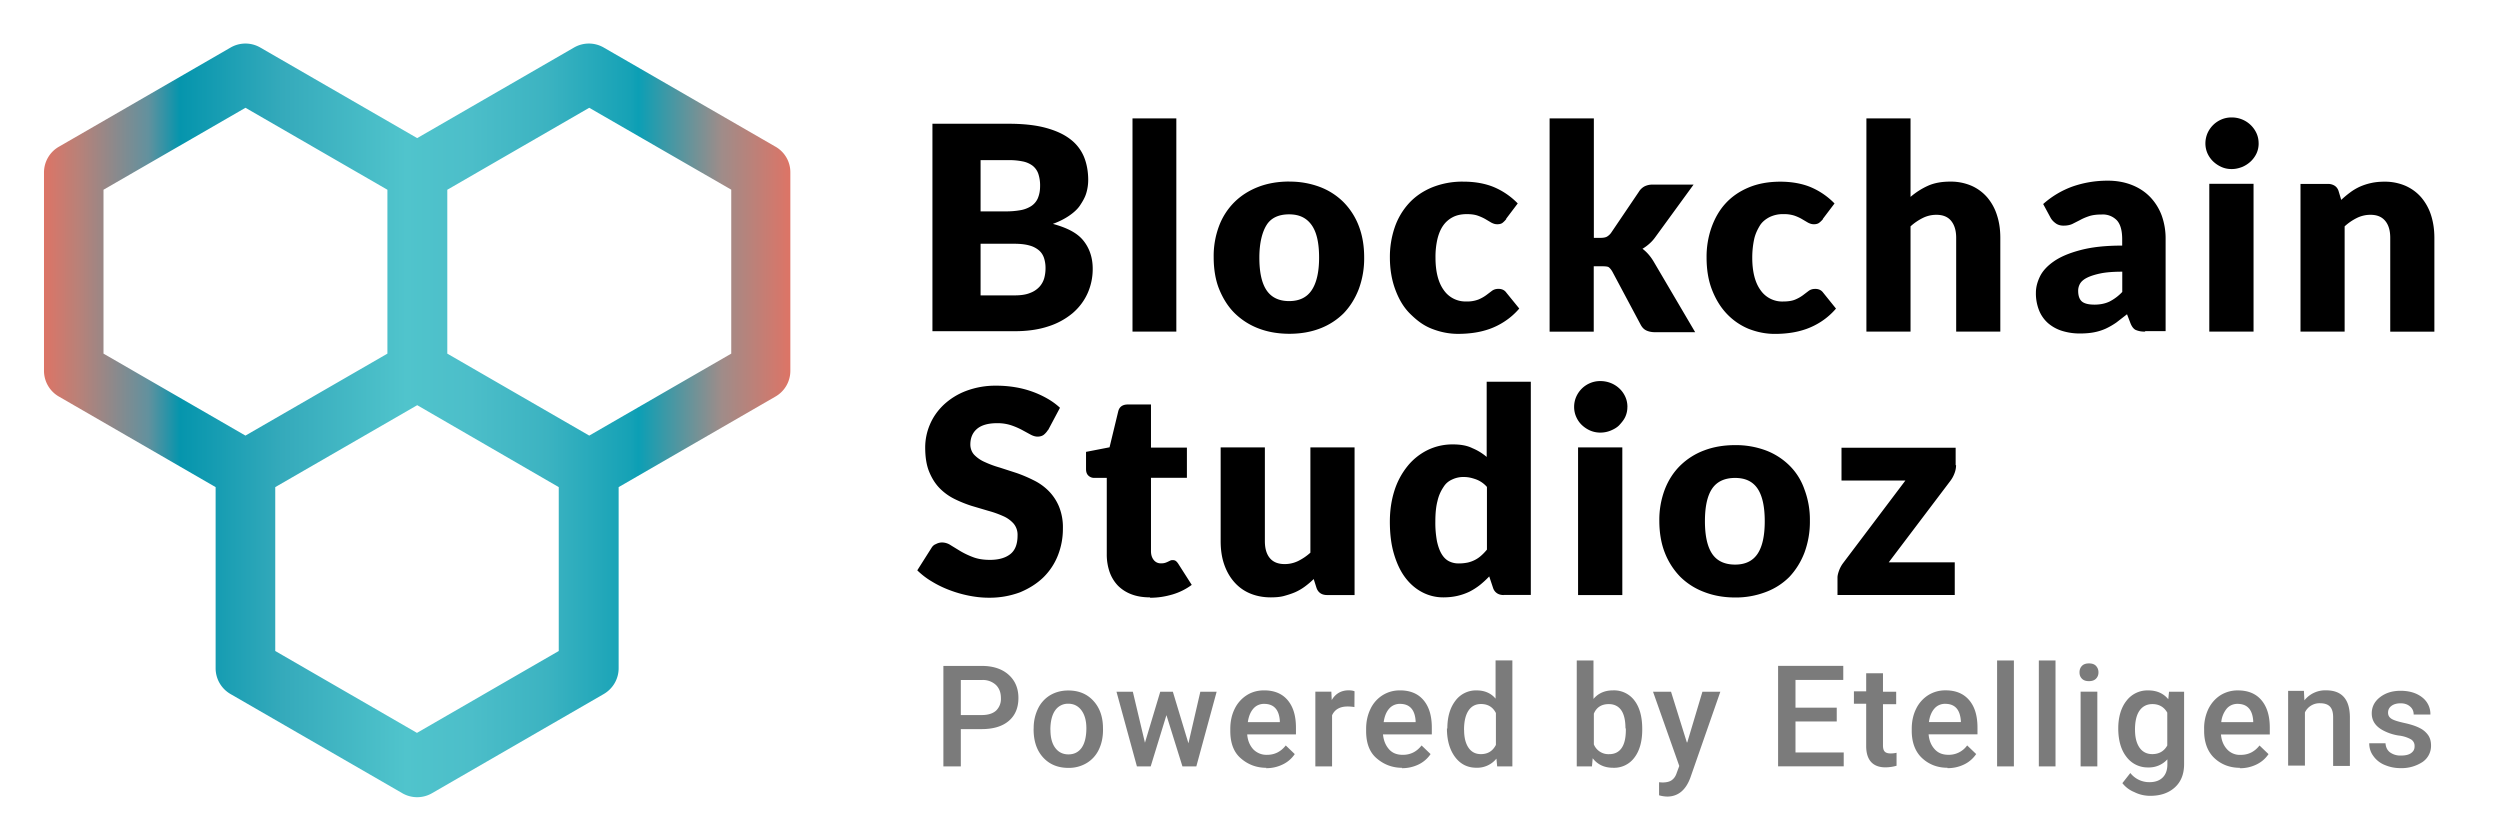
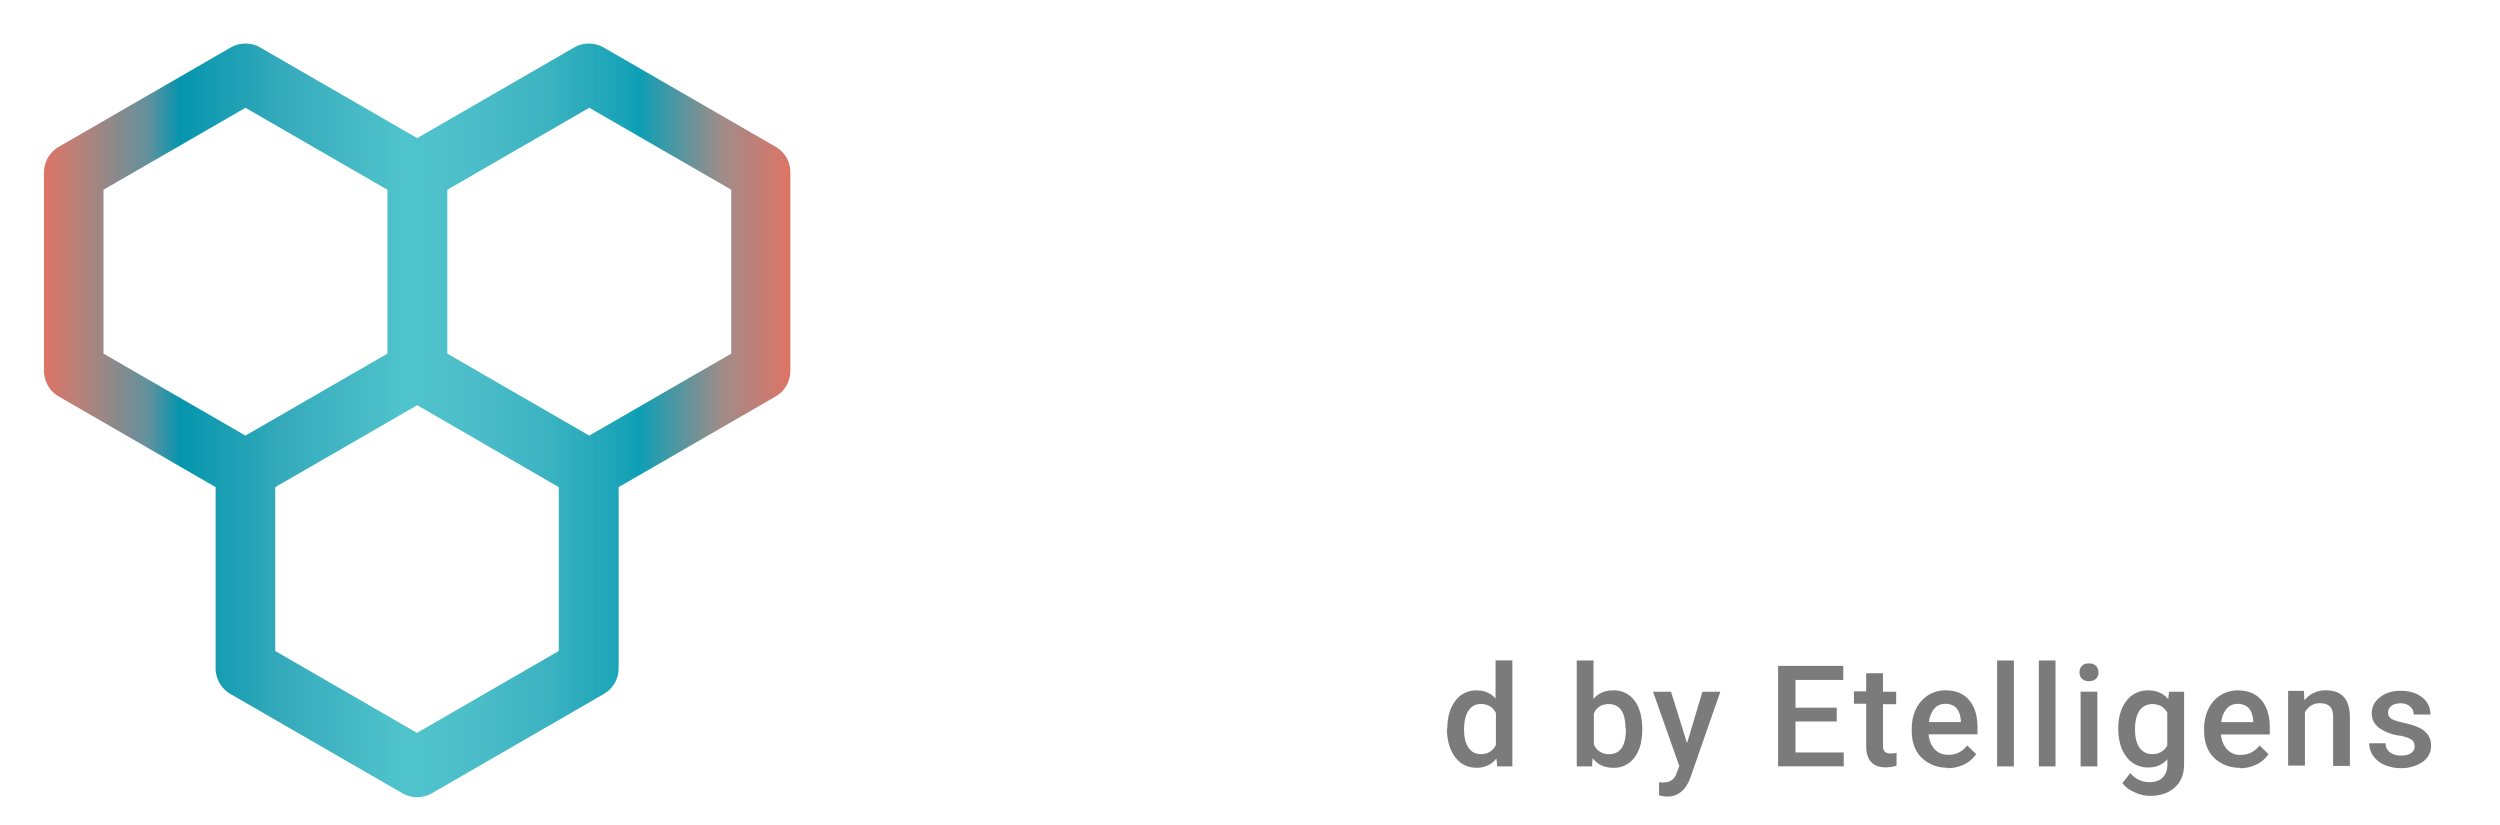
<svg xmlns="http://www.w3.org/2000/svg" width="66.667" height="22">
  <linearGradient id="A" gradientUnits="userSpaceOnUse" x1="1.172" y1="11.209" x2="21.078" y2="11.209">
    <stop offset="0" stop-color="#dd7466" />
    <stop offset=".046" stop-color="#b98178" />
    <stop offset=".14" stop-color="#62919e" />
    <stop offset=".182" stop-color="#0595ad" />
    <stop offset=".32" stop-color="#35aabb" />
    <stop offset=".485" stop-color="#50c4cc" />
    <stop offset=".571" stop-color="#4cbec9" />
    <stop offset=".673" stop-color="#3cb3c1" />
    <stop offset=".784" stop-color="#16a2b6" />
    <stop offset=".797" stop-color="#0c9fb5" />
    <stop offset=".908" stop-color="#9f8c89" />
    <stop offset="1" stop-color="#dd7466" />
  </linearGradient>
  <path fill="url(#A)" d="M20.68 3.912L16.1 1.268a.79.79 0 0 0-.793 0l-4.182 2.415-4.183-2.415a.79.79 0 0 0-.793 0L1.57 3.913c-.245.14-.397.403-.397.687v5.287c0 .283.15.545.396.687L5.75 12.99v4.83c0 .283.15.545.398.688l4.58 2.644a.79.79 0 0 0 .793 0l4.578-2.644c.247-.143.398-.404.398-.688v-4.83l4.182-2.415a.79.79 0 0 0 .397-.687V4.6c.003-.284-.148-.546-.395-.688zM2.76 9.43v-4.37l3.786-2.186 3.785 2.186v4.37l-3.786 2.186L2.76 9.43zm8.365 10.117L7.34 17.36v-4.37l3.786-2.185L14.9 12.99v4.37l-3.785 2.186zM19.5 9.43l-3.787 2.186-3.785-2.186v-4.37l3.785-2.186L19.5 5.058v4.37z" />
-   <path d="M24.865 8.843V3.3H26.9c.382 0 .708.035.975.106s.488.17.658.3a1.14 1.14 0 0 1 .371.471c.077.185.115.4.115.62a1.22 1.22 0 0 1-.053.358c-.035.116-.1.224-.167.325s-.173.194-.292.275-.262.154-.43.215c.364.1.634.232.8.43s.262.454.262.765a1.58 1.58 0 0 1-.137.657c-.092.203-.225.38-.4.53a1.91 1.91 0 0 1-.652.353c-.257.085-.553.127-.885.127h-2.2zm1.284-3.206h.668a2.22 2.22 0 0 0 .383-.03.79.79 0 0 0 .291-.106.48.48 0 0 0 .182-.208c.042-.1.063-.2.063-.334a.97.97 0 0 0-.049-.329.47.47 0 0 0-.151-.211.65.65 0 0 0-.261-.114 1.76 1.76 0 0 0-.374-.035h-.752v1.367zm0 .86v1.38h.904c.17 0 .308-.02.416-.065a.64.64 0 0 0 .252-.167.58.58 0 0 0 .126-.23 1 1 0 0 0 .034-.262.86.86 0 0 0-.041-.274c-.027-.08-.072-.15-.137-.205a.65.65 0 0 0-.256-.129c-.106-.03-.24-.045-.402-.045h-.896zm5.22-3.34v5.685H30.2V3.158h1.178zm3.007 1.686a2.27 2.27 0 0 1 .817.141 1.79 1.79 0 0 1 .63.402 1.83 1.83 0 0 1 .41.636c.097.25.145.53.145.84a2.35 2.35 0 0 1-.145.85c-.098.253-.234.466-.4.64a1.8 1.8 0 0 1-.631.407c-.246.095-.52.142-.817.142s-.575-.047-.822-.142a1.84 1.84 0 0 1-.638-.407c-.178-.175-.316-.4-.414-.642s-.146-.535-.146-.85a2.28 2.28 0 0 1 .146-.841 1.78 1.78 0 0 1 .414-.636c.178-.174.392-.308.638-.402s.52-.14.822-.14zm0 3.186c.27 0 .47-.095.6-.287s.2-.482.2-.872-.064-.68-.2-.87-.328-.284-.6-.284c-.278 0-.482.095-.6.284s-.193.48-.193.87.063.68.193.872.333.287.6.287zm5.795-2.192c-.034.044-.068.077-.1.103s-.08.04-.142.04-.1-.014-.158-.042l-.157-.093c-.058-.034-.126-.065-.204-.093s-.177-.042-.293-.042c-.145 0-.27.026-.374.08a.71.71 0 0 0-.261.229c-.068.098-.118.22-.152.362a2.1 2.1 0 0 0-.05.484c0 .377.073.667.22.87a.7.7 0 0 0 .602.304.83.83 0 0 0 .323-.052 1.01 1.01 0 0 0 .205-.114l.154-.116c.047-.035.104-.054.175-.054.094 0 .165.035.212.103l.343.422a1.82 1.82 0 0 1-.384.339 1.9 1.9 0 0 1-.41.206 2.17 2.17 0 0 1-.425.102c-.142.02-.278.028-.413.028-.24 0-.47-.046-.7-.136s-.4-.224-.576-.397-.3-.387-.395-.64-.147-.54-.147-.866a2.43 2.43 0 0 1 .127-.796 1.83 1.83 0 0 1 .376-.642c.165-.182.37-.323.614-.426a2.15 2.15 0 0 1 .849-.156c.3 0 .58.05.813.148a1.93 1.93 0 0 1 .63.433l-.312.413zm2.332-2.68v3.186h.175c.074 0 .13-.01.17-.03a.37.37 0 0 0 .112-.1l.744-1.1a.4.4 0 0 1 .154-.145.48.48 0 0 1 .226-.045h1.078l-1.02 1.4a1.02 1.02 0 0 1-.157.175 1.19 1.19 0 0 1-.185.136c.114.086.214.2.298.342l1.107 1.883H44.14c-.088 0-.164-.014-.23-.043s-.117-.08-.157-.154L43 7.25c-.035-.063-.073-.104-.1-.124s-.095-.025-.172-.025H42.5v1.743h-1.177V3.158H42.5zm6.114 2.68a.59.59 0 0 1-.104.103c-.032.025-.08.04-.14.04s-.1-.014-.158-.042l-.158-.093c-.056-.034-.125-.066-.204-.094a.9.9 0 0 0-.292-.041.81.81 0 0 0-.374.08c-.105.054-.2.13-.26.23s-.12.22-.15.362-.05.305-.05.484c0 .377.073.667.22.87a.7.7 0 0 0 .602.304c.137 0 .245-.018.325-.052a.99.99 0 0 0 .203-.114l.153-.116c.047-.035.105-.054.177-.054.095 0 .164.035.213.103l.34.422a1.84 1.84 0 0 1-.383.339 1.91 1.91 0 0 1-.412.206 2.16 2.16 0 0 1-.424.102c-.14.02-.278.028-.413.028-.24 0-.47-.046-.7-.136a1.69 1.69 0 0 1-.577-.397c-.166-.174-.297-.387-.396-.64s-.146-.54-.146-.866a2.35 2.35 0 0 1 .13-.796c.088-.246.208-.46.374-.642s.37-.323.615-.426.525-.156.85-.156c.3 0 .58.05.813.148a1.94 1.94 0 0 1 .63.433l-.313.413zm1.154 3.005V3.158h1.177V5.25c.143-.122.297-.22.462-.295s.364-.112.594-.112a1.39 1.39 0 0 1 .572.112 1.19 1.19 0 0 1 .42.312 1.36 1.36 0 0 1 .258.475c.06.184.088.383.088.598v2.503h-1.177V6.34c0-.192-.046-.342-.134-.45s-.22-.162-.392-.162c-.13 0-.25.028-.363.084s-.225.13-.328.224v2.807H49.77zm7.428 0a.57.57 0 0 1-.252-.046c-.056-.03-.105-.094-.143-.2l-.083-.216-.284.22a1.96 1.96 0 0 1-.282.163 1.4 1.4 0 0 1-.312.098c-.1.02-.233.032-.367.032a1.59 1.59 0 0 1-.489-.07 1.05 1.05 0 0 1-.375-.208.9.9 0 0 1-.237-.34 1.22 1.22 0 0 1-.084-.47c0-.14.036-.283.107-.43s.193-.28.367-.402.4-.22.707-.302.67-.122 1.12-.122v-.17c0-.233-.047-.4-.142-.504a.52.52 0 0 0-.405-.155c-.14 0-.254.016-.342.046s-.168.064-.237.103l-.203.103c-.065.03-.145.045-.235.045-.08 0-.15-.02-.206-.06s-.103-.087-.137-.146l-.2-.37a2.4 2.4 0 0 1 .791-.47c.3-.102.6-.153.933-.153.238 0 .452.04.644.116s.354.184.487.322a1.44 1.44 0 0 1 .306.492 1.81 1.81 0 0 1 .104.623v2.46h-.54zm-1.35-.718c.152 0 .285-.027.4-.08a1.24 1.24 0 0 0 .345-.259v-.54c-.235 0-.43.015-.58.046s-.27.07-.36.115-.15.098-.185.157a.38.38 0 0 0-.051.192c0 .135.036.23.1.285s.18.083.323.083zm4.382-4.3c0 .094-.018.182-.056.265a.71.71 0 0 1-.156.216.77.77 0 0 1-.229.148c-.1.037-.18.055-.28.055s-.187-.018-.27-.055-.157-.086-.222-.148a.7.7 0 0 1-.152-.216.66.66 0 0 1-.055-.265.7.7 0 0 1 .055-.27.72.72 0 0 1 .152-.221c.064-.063.138-.112.222-.148a.68.68 0 0 1 .27-.053.73.73 0 0 1 .279.053.72.72 0 0 1 .385.369.64.64 0 0 1 .056.269zm-.136 1.08v3.938h-1.18v-3.94h1.18zm1.252 3.937V4.905h.728a.32.32 0 0 1 .186.05c.05.034.085.083.104.148l.068.227a2.71 2.71 0 0 1 .235-.196 1.43 1.43 0 0 1 .26-.155 1.54 1.54 0 0 1 .301-.098c.107-.024.225-.036.352-.036a1.38 1.38 0 0 1 .57.112c.167.075.307.18.42.312a1.38 1.38 0 0 1 .259.475c.058.184.087.383.087.598v2.503H63.74V6.34c0-.192-.044-.342-.134-.45s-.218-.162-.392-.162a.81.81 0 0 0-.363.084 1.4 1.4 0 0 0-.327.224v2.807h-1.177z" />
  <g fill="#7b7b7b">
-     <path d="M25.622 19.443v.995h-.465v-2.68h1.025c.298 0 .537.078.712.233s.264.364.264.62c0 .263-.086.468-.258.614s-.414.218-.724.218h-.554zm0-.375h.56c.166 0 .292-.04.378-.116a.43.43 0 0 0 .131-.339c0-.144-.044-.26-.132-.347a.51.51 0 0 0-.364-.133h-.573v.935zm1.943.356a1.17 1.17 0 0 1 .115-.526.84.84 0 0 1 .326-.36c.14-.082.3-.125.482-.125.268 0 .486.085.654.26s.258.4.27.688l.002.104c0 .196-.038.373-.113.527a.83.83 0 0 1-.324.357.92.92 0 0 1-.487.128c-.28 0-.506-.094-.675-.28s-.252-.436-.252-.747v-.023zm.447.038c0 .205.042.365.127.48s.202.175.353.175.27-.06.353-.178.125-.3.125-.517c0-.2-.043-.36-.13-.478s-.204-.178-.352-.178a.41.41 0 0 0-.348.175c-.086.118-.13.3-.13.52zm3.68.358l.317-1.374h.435l-.542 1.992h-.37l-.427-1.368-.42 1.368h-.367l-.545-1.992h.436l.323 1.36.408-1.36h.336l.415 1.374zm2.08.655c-.284 0-.515-.1-.7-.268s-.264-.417-.264-.713v-.056c0-.198.038-.376.115-.532a.89.89 0 0 1 .322-.366c.138-.088.294-.13.464-.13.27 0 .48.085.628.26s.222.417.222.734v.18h-1.3c.013.164.068.295.164.4a.49.49 0 0 0 .364.145c.204 0 .37-.084.5-.25l.24.23a.8.8 0 0 1-.32.276.98.98 0 0 1-.446.1zm-.054-1.706c-.122 0-.222.043-.297.13s-.124.205-.145.358h.853v-.033c-.01-.15-.05-.264-.12-.34s-.168-.114-.3-.114zm2.4.086a1.08 1.08 0 0 0-.182-.015c-.204 0-.343.078-.414.235v1.362h-.446v-1.992h.427l.01.224c.1-.174.258-.26.448-.26.064 0 .117.007.16.025l-.003.42zm1.276 1.62c-.283 0-.513-.1-.7-.268s-.264-.417-.264-.713v-.056c0-.198.04-.376.116-.532a.87.87 0 0 1 .322-.366c.14-.087.293-.13.464-.13.27 0 .48.085.628.26s.222.417.222.734v.18H36.88c.016.164.07.295.164.4s.22.145.365.145c.205 0 .37-.084.5-.25l.24.23a.81.81 0 0 1-.318.276 1 1 0 0 1-.449.1zm-.053-1.706c-.123 0-.222.043-.298.13s-.123.205-.145.358h.852v-.033c-.01-.15-.05-.264-.12-.34s-.166-.114-.3-.114z" />
    <path d="M38.596 19.428c0-.308.072-.554.214-.74a.68.68 0 0 1 .572-.277c.2 0 .38.072.5.22v-1.02h.448v2.826h-.405l-.02-.207a.66.66 0 0 1-.536.243c-.232 0-.422-.094-.564-.282s-.22-.443-.22-.765zm.447.038c0 .202.04.36.118.474s.188.17.33.17c.184 0 .316-.082.4-.246v-.85c-.082-.16-.214-.24-.397-.24-.145 0-.255.058-.333.174s-.12.286-.12.516zm4.75-.004c0 .3-.068.556-.207.738a.67.67 0 0 1-.569.274c-.233 0-.414-.084-.545-.254l-.02.218h-.405v-2.826h.446v1.026c.128-.152.303-.228.52-.228a.68.68 0 0 1 .572.27c.138.18.208.433.208.756v.026zm-.447-.038c0-.215-.038-.378-.113-.485s-.188-.163-.33-.163c-.195 0-.33.085-.4.255v.82a.42.42 0 0 0 .411.26c.14 0 .25-.053.325-.157s.115-.26.117-.472v-.058zm1.648.374l.404-1.352h.478l-.8 2.293c-.123.334-.33.503-.62.503a.85.85 0 0 1-.214-.034v-.348l.085.006c.112 0 .197-.02.255-.063s.102-.1.135-.205l.064-.172-.7-1.98h.48l.422 1.352zm3.986-.558h-1.1v.826h1.286v.37h-1.75v-2.68h1.738v.375H47.88v.74h1.1v.368zm1.233-1.276v.482h.352v.332h-.352v1.1c0 .076.014.13.046.164s.083.05.16.05a.7.7 0 0 0 .156-.018v.346a1.11 1.11 0 0 1-.295.043c-.342 0-.515-.2-.515-.568v-1.128h-.327v-.332h.327v-.482h.448zm1.72 2.51c-.283 0-.513-.1-.688-.268s-.265-.417-.265-.713v-.056c0-.198.038-.376.115-.532a.89.89 0 0 1 .322-.366c.14-.087.293-.13.463-.13.272 0 .48.085.63.26s.223.417.223.734v.18H51.43c.014.164.068.295.165.4s.22.145.363.145a.6.6 0 0 0 .5-.25l.24.23a.81.81 0 0 1-.318.276.99.99 0 0 1-.448.1zm-.054-1.706c-.122 0-.222.043-.297.13s-.124.205-.144.358h.852v-.033c-.012-.15-.05-.264-.12-.34s-.167-.114-.3-.114zm1.825 1.67h-.448v-2.826h.448v2.826zm1.11 0h-.445v-2.826h.445v2.826zm.64-2.508c0-.07.02-.126.064-.172s.107-.067.188-.067.144.02.188.067a.24.24 0 0 1 .065.172.23.23 0 0 1-.065.168c-.045.045-.107.066-.188.066s-.143-.02-.188-.066-.064-.1-.064-.168zm.475 2.507h-.446v-1.992h.446v1.992zm.558-1.01c0-.3.073-.556.22-.74a.7.7 0 0 1 .58-.276c.227 0 .404.078.534.235l.02-.2h.402v1.93c0 .262-.08.468-.243.618s-.383.228-.658.228c-.146 0-.288-.03-.428-.1a.77.77 0 0 1-.317-.238l.212-.27a.64.64 0 0 0 .508.244c.15 0 .266-.04.35-.12s.13-.197.13-.354v-.135a.66.66 0 0 1-.515.216.7.7 0 0 1-.572-.277c-.148-.186-.223-.442-.223-.77zm.447.038c0 .2.04.357.12.472s.196.173.34.173c.18 0 .315-.077.4-.23v-.876c-.085-.15-.218-.228-.397-.228-.147 0-.263.06-.344.176s-.12.287-.12.514zm2.795 1.01c-.283 0-.514-.1-.688-.268s-.264-.417-.264-.713v-.056a1.2 1.2 0 0 1 .113-.532c.078-.157.186-.278.322-.366a.86.86 0 0 1 .465-.129c.27 0 .48.085.628.26s.223.417.223.734v.18h-1.302c.014.164.068.295.166.4a.46.46 0 0 0 .362.145c.204 0 .37-.084.5-.25l.24.23a.8.8 0 0 1-.32.276.99.99 0 0 1-.447.1zm-.053-1.706c-.122 0-.223.043-.298.13a.67.67 0 0 0-.144.358h.852v-.033c-.01-.15-.05-.264-.12-.34s-.168-.114-.3-.114zm1.763-.323l.012.23a.71.71 0 0 1 .58-.267c.415 0 .625.235.633.7v1.316h-.447v-1.3c0-.126-.027-.22-.082-.28s-.144-.092-.268-.092a.43.43 0 0 0-.402.245v1.418h-.448v-1.992h.422zm2.95 1.45a.2.2 0 0 0-.1-.182.87.87 0 0 0-.327-.1 1.31 1.31 0 0 1-.38-.12c-.223-.108-.335-.264-.335-.47 0-.172.072-.316.218-.43s.328-.173.55-.173c.238 0 .43.06.578.176a.56.56 0 0 1 .218.458h-.446c0-.087-.03-.158-.096-.215s-.147-.085-.254-.085c-.098 0-.178.022-.24.067s-.093.106-.093.183c0 .07.028.12.087.16s.174.076.35.115.313.084.414.138a.59.59 0 0 1 .222.192c.05.075.073.165.073.272a.52.52 0 0 1-.224.436 1.02 1.02 0 0 1-.582.166c-.164 0-.3-.03-.437-.088a.69.69 0 0 1-.3-.242c-.073-.1-.105-.215-.105-.334h.434c.007.105.046.187.12.243a.47.47 0 0 0 .293.085c.117 0 .207-.02.27-.066s.092-.102.092-.175z" />
  </g>
-   <path d="M27.95 11.46a.52.52 0 0 1-.12.137c-.042.03-.096.046-.162.046-.058 0-.12-.018-.188-.055l-.228-.124a1.93 1.93 0 0 0-.29-.124 1.16 1.16 0 0 0-.372-.055c-.24 0-.42.052-.538.153s-.176.242-.176.417c0 .1.036.203.106.276a.88.88 0 0 0 .279.19 2.67 2.67 0 0 0 .395.146l.454.147a3.84 3.84 0 0 1 .454.193c.148.072.28.166.395.28a1.31 1.31 0 0 1 .279.416 1.46 1.46 0 0 1 .106.59 1.92 1.92 0 0 1-.133.717 1.68 1.68 0 0 1-.385.584c-.17.165-.377.297-.623.4a2.31 2.31 0 0 1-.841.145c-.173 0-.35-.02-.527-.055a3.18 3.18 0 0 1-.519-.15 2.78 2.78 0 0 1-.471-.23 2 2 0 0 1-.384-.295l.38-.6c.028-.047.068-.083.117-.1a.34.34 0 0 1 .164-.043.42.42 0 0 1 .23.073l.262.16a2.15 2.15 0 0 0 .336.159c.126.048.275.072.448.072.233 0 .414-.052.543-.153s.194-.266.194-.5a.46.46 0 0 0-.106-.315.79.79 0 0 0-.28-.2c-.116-.052-.247-.1-.394-.14l-.452-.134a3.3 3.3 0 0 1-.451-.183 1.47 1.47 0 0 1-.394-.285c-.115-.117-.208-.265-.28-.44s-.106-.393-.106-.65a1.55 1.55 0 0 1 .125-.607c.083-.198.207-.374.368-.528a1.81 1.81 0 0 1 .597-.37 2.21 2.21 0 0 1 .81-.14 3 3 0 0 1 .496.04 2.56 2.56 0 0 1 .458.118 2.53 2.53 0 0 1 .404.186c.126.072.238.154.336.245l-.317.596zm2.718 4.47c-.187 0-.352-.027-.496-.082a1.01 1.01 0 0 1-.36-.23 1.02 1.02 0 0 1-.222-.364 1.42 1.42 0 0 1-.076-.476v-2.034h-.333c-.06 0-.113-.02-.156-.06s-.064-.098-.064-.174v-.46l.627-.122.232-.96c.03-.12.116-.182.258-.182h.615v1.15h.958v.805h-.958v1.955c0 .092.022.167.066.227s.108.1.2.1c.044 0 .08-.005.108-.013s.054-.02.076-.03l.062-.03c.02-.01.04-.014.067-.014.034 0 .063.008.085.025s.044.042.067.078l.356.558a1.64 1.64 0 0 1-.512.255c-.2.058-.386.088-.6.088zm3.062-4v2.5c0 .196.044.346.132.452s.22.16.392.16a.81.81 0 0 0 .36-.08 1.44 1.44 0 0 0 .33-.224V11.93h1.178v3.938h-.73c-.146 0-.243-.065-.287-.197l-.073-.23a2.15 2.15 0 0 1-.235.2 1.38 1.38 0 0 1-.261.152c-.092.04-.2.073-.297.1s-.224.037-.35.037c-.216 0-.406-.04-.573-.113s-.305-.18-.418-.313-.2-.292-.26-.474-.087-.383-.087-.602V11.93h1.177zm6.373 3.938c-.074 0-.136-.016-.185-.05s-.084-.08-.105-.147l-.1-.3a2.51 2.51 0 0 1-.247.228 1.7 1.7 0 0 1-.278.178 1.55 1.55 0 0 1-.324.113c-.115.026-.24.04-.373.04a1.2 1.2 0 0 1-.57-.14c-.174-.092-.325-.223-.453-.395s-.225-.383-.298-.632-.107-.534-.107-.853c0-.294.04-.567.12-.82a1.99 1.99 0 0 1 .345-.652 1.59 1.59 0 0 1 .533-.432 1.51 1.51 0 0 1 .687-.155c.202 0 .375.03.515.1a1.43 1.43 0 0 1 .382.234V10.18h1.177v5.685h-.73zm-1.194-.843c.086 0 .163-.01.233-.024a.83.83 0 0 0 .191-.07.76.76 0 0 0 .165-.114c.053-.046.104-.1.154-.16v-1.672a.72.72 0 0 0-.3-.205c-.112-.038-.2-.06-.325-.06a.69.69 0 0 0-.299.065c-.093.042-.172.1-.237.206a1.08 1.08 0 0 0-.158.37c-.04.152-.057.336-.057.552a2.65 2.65 0 0 0 .044.523c.032.143.073.256.128.345s.12.15.197.188a.56.56 0 0 0 .254.056zm4.488-4.173c0 .094-.018.18-.056.264s-.1.155-.156.217-.143.112-.23.148a.73.73 0 0 1-.28.055.68.68 0 0 1-.271-.055.77.77 0 0 1-.222-.148c-.065-.062-.114-.135-.15-.217a.65.65 0 0 1-.055-.264.67.67 0 0 1 .055-.27.71.71 0 0 1 .151-.22.7.7 0 0 1 .222-.147.68.68 0 0 1 .271-.053c.098 0 .192.018.28.053a.72.72 0 0 1 .23.147c.067.063.118.136.156.22s.056.174.056.27zm-.135 1.078v3.938h-1.18V11.93h1.18zm3.008-.06a2.29 2.29 0 0 1 .816.14 1.8 1.8 0 0 1 .632.403c.176.174.313.386.4.636a2.28 2.28 0 0 1 .146.841 2.37 2.37 0 0 1-.146.85c-.096.25-.234.466-.4.643a1.75 1.75 0 0 1-.632.405 2.23 2.23 0 0 1-.816.145c-.302 0-.576-.05-.822-.145a1.81 1.81 0 0 1-.639-.405 1.91 1.91 0 0 1-.413-.643c-.097-.243-.147-.535-.147-.85a2.28 2.28 0 0 1 .147-.841c.097-.25.236-.462.413-.636a1.82 1.82 0 0 1 .639-.403c.245-.093.52-.14.822-.14zm0 3.186c.27 0 .47-.096.598-.287s.192-.48.192-.87-.064-.68-.192-.87-.327-.284-.598-.284c-.277 0-.483.095-.612.284s-.193.48-.193.87.065.68.193.87.334.287.612.287zm5.892-2.656a.61.61 0 0 1-.046.232.78.78 0 0 1-.105.19l-1.644 2.173h1.76v.872H49V15.4c0-.047.014-.108.04-.18a.78.78 0 0 1 .111-.206l1.66-2.2h-1.704v-.874h3.044v.47z" />
</svg>